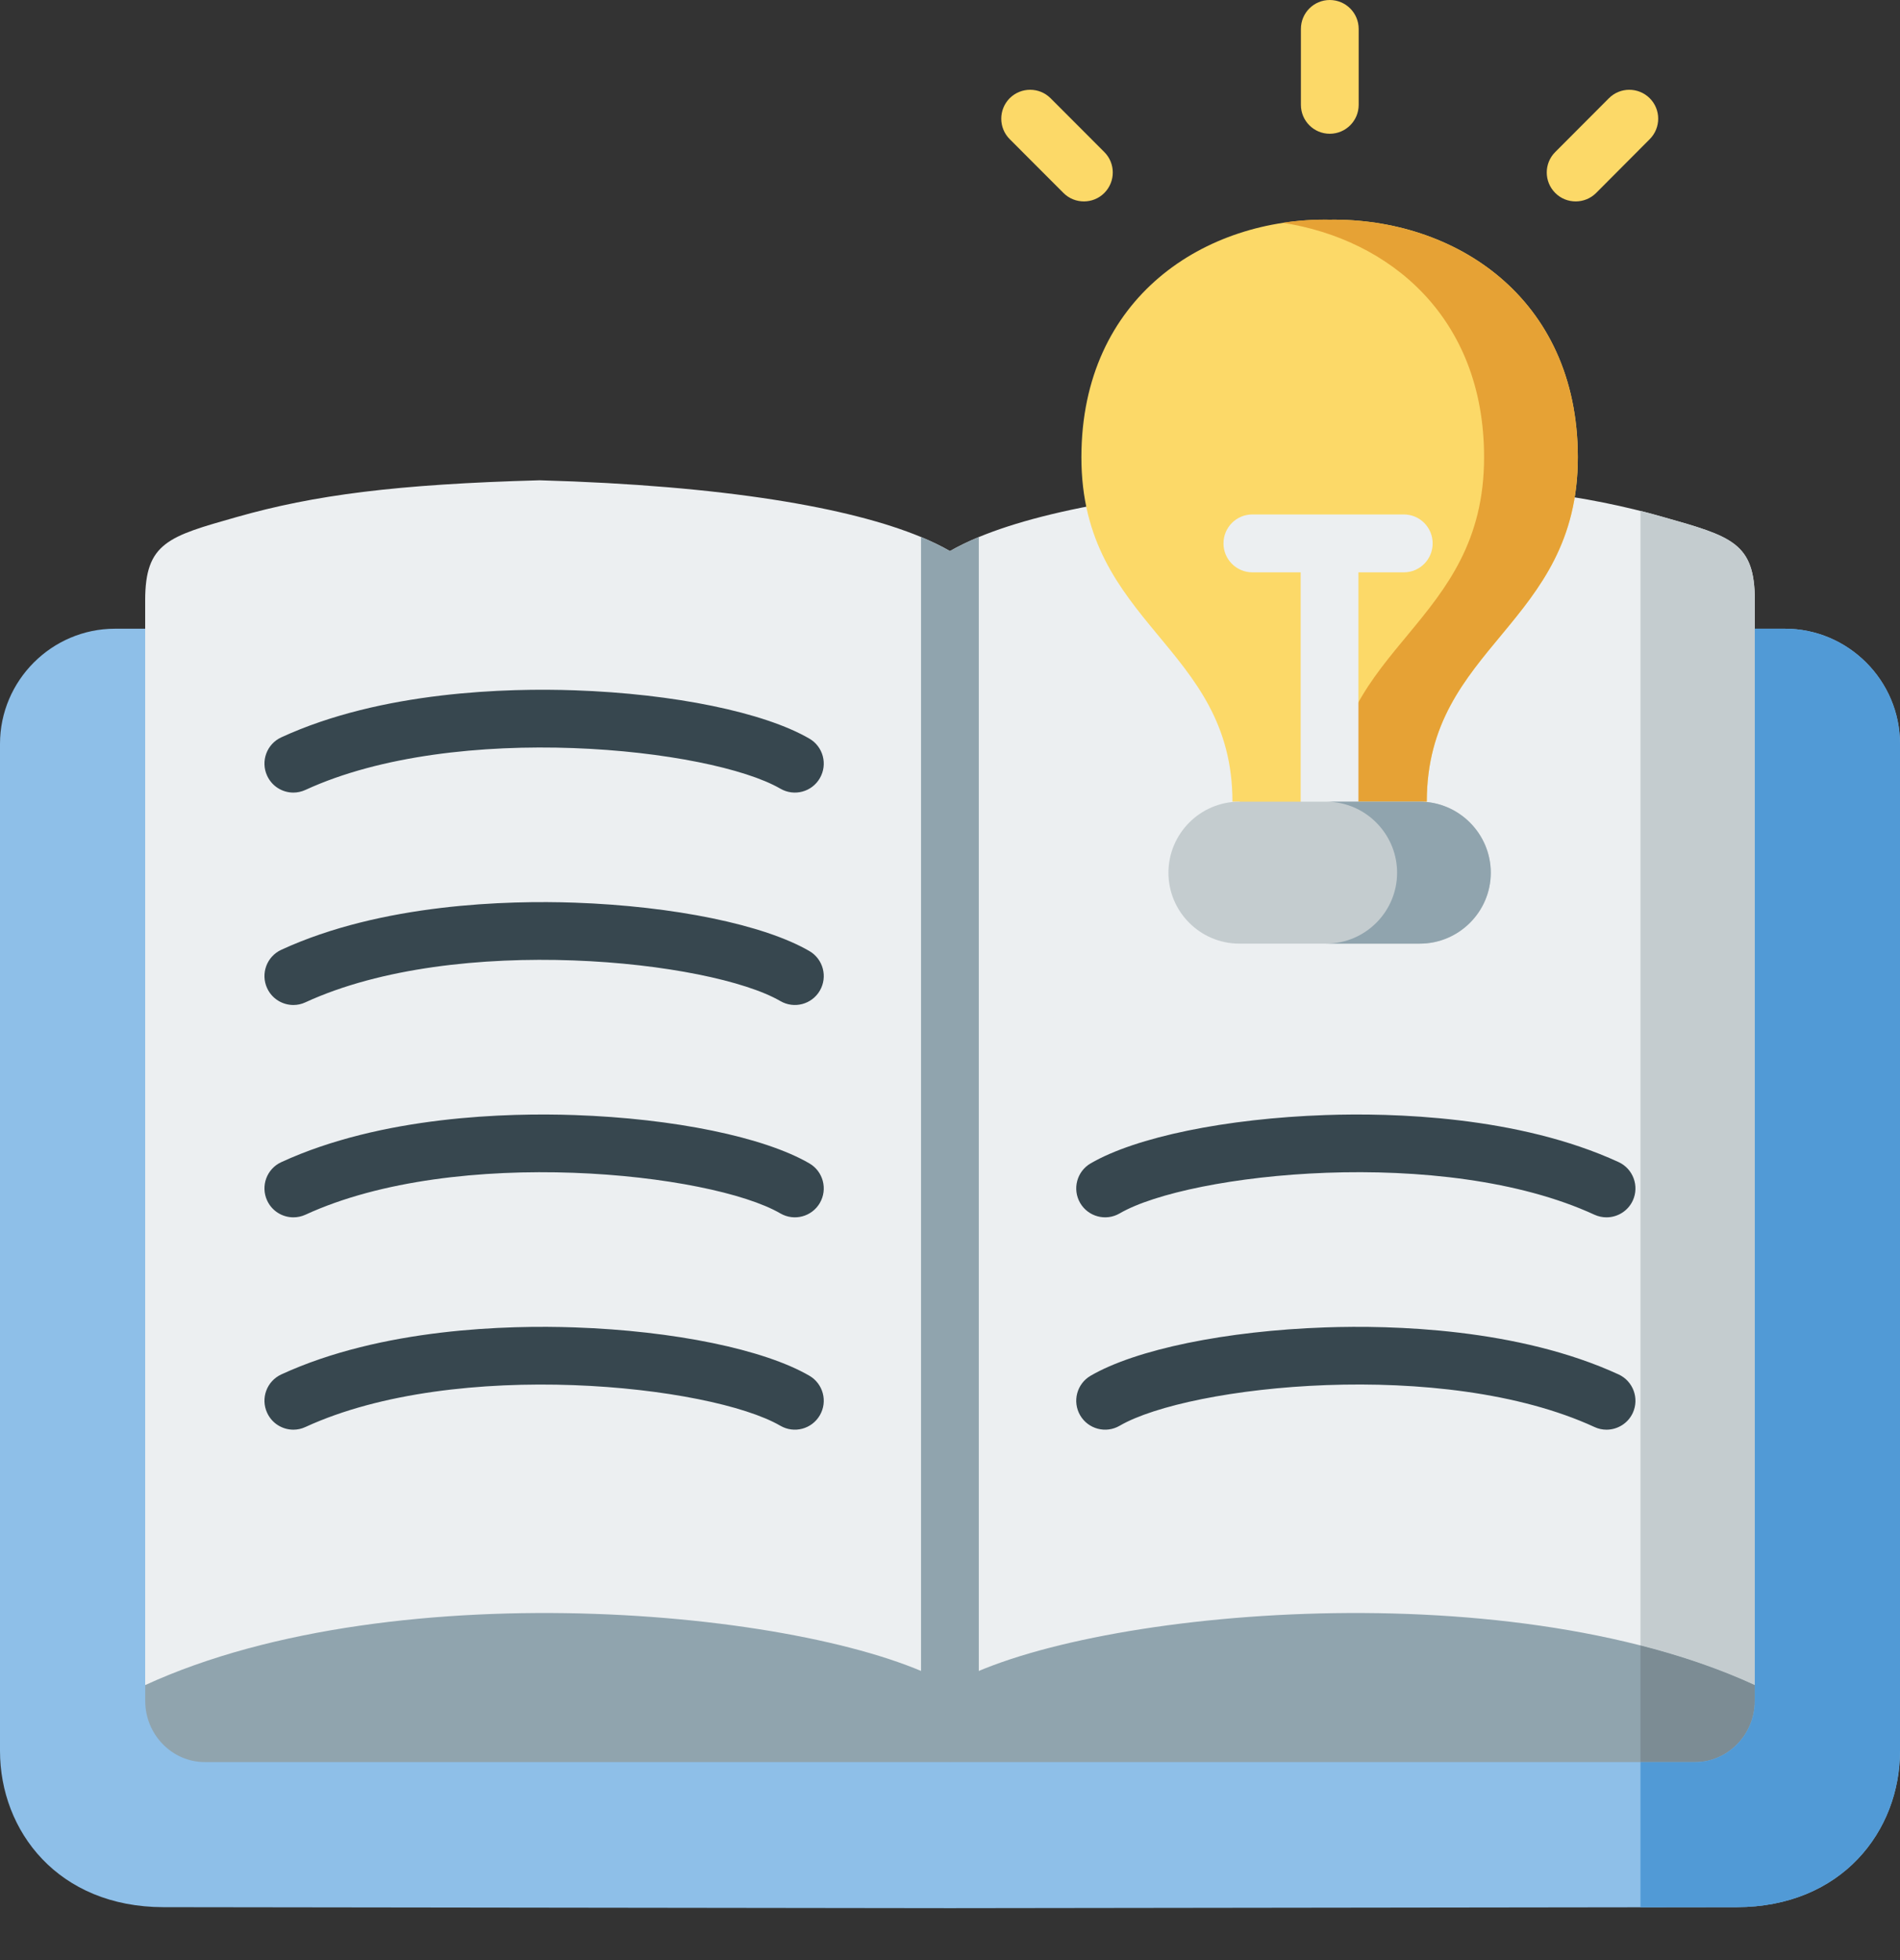
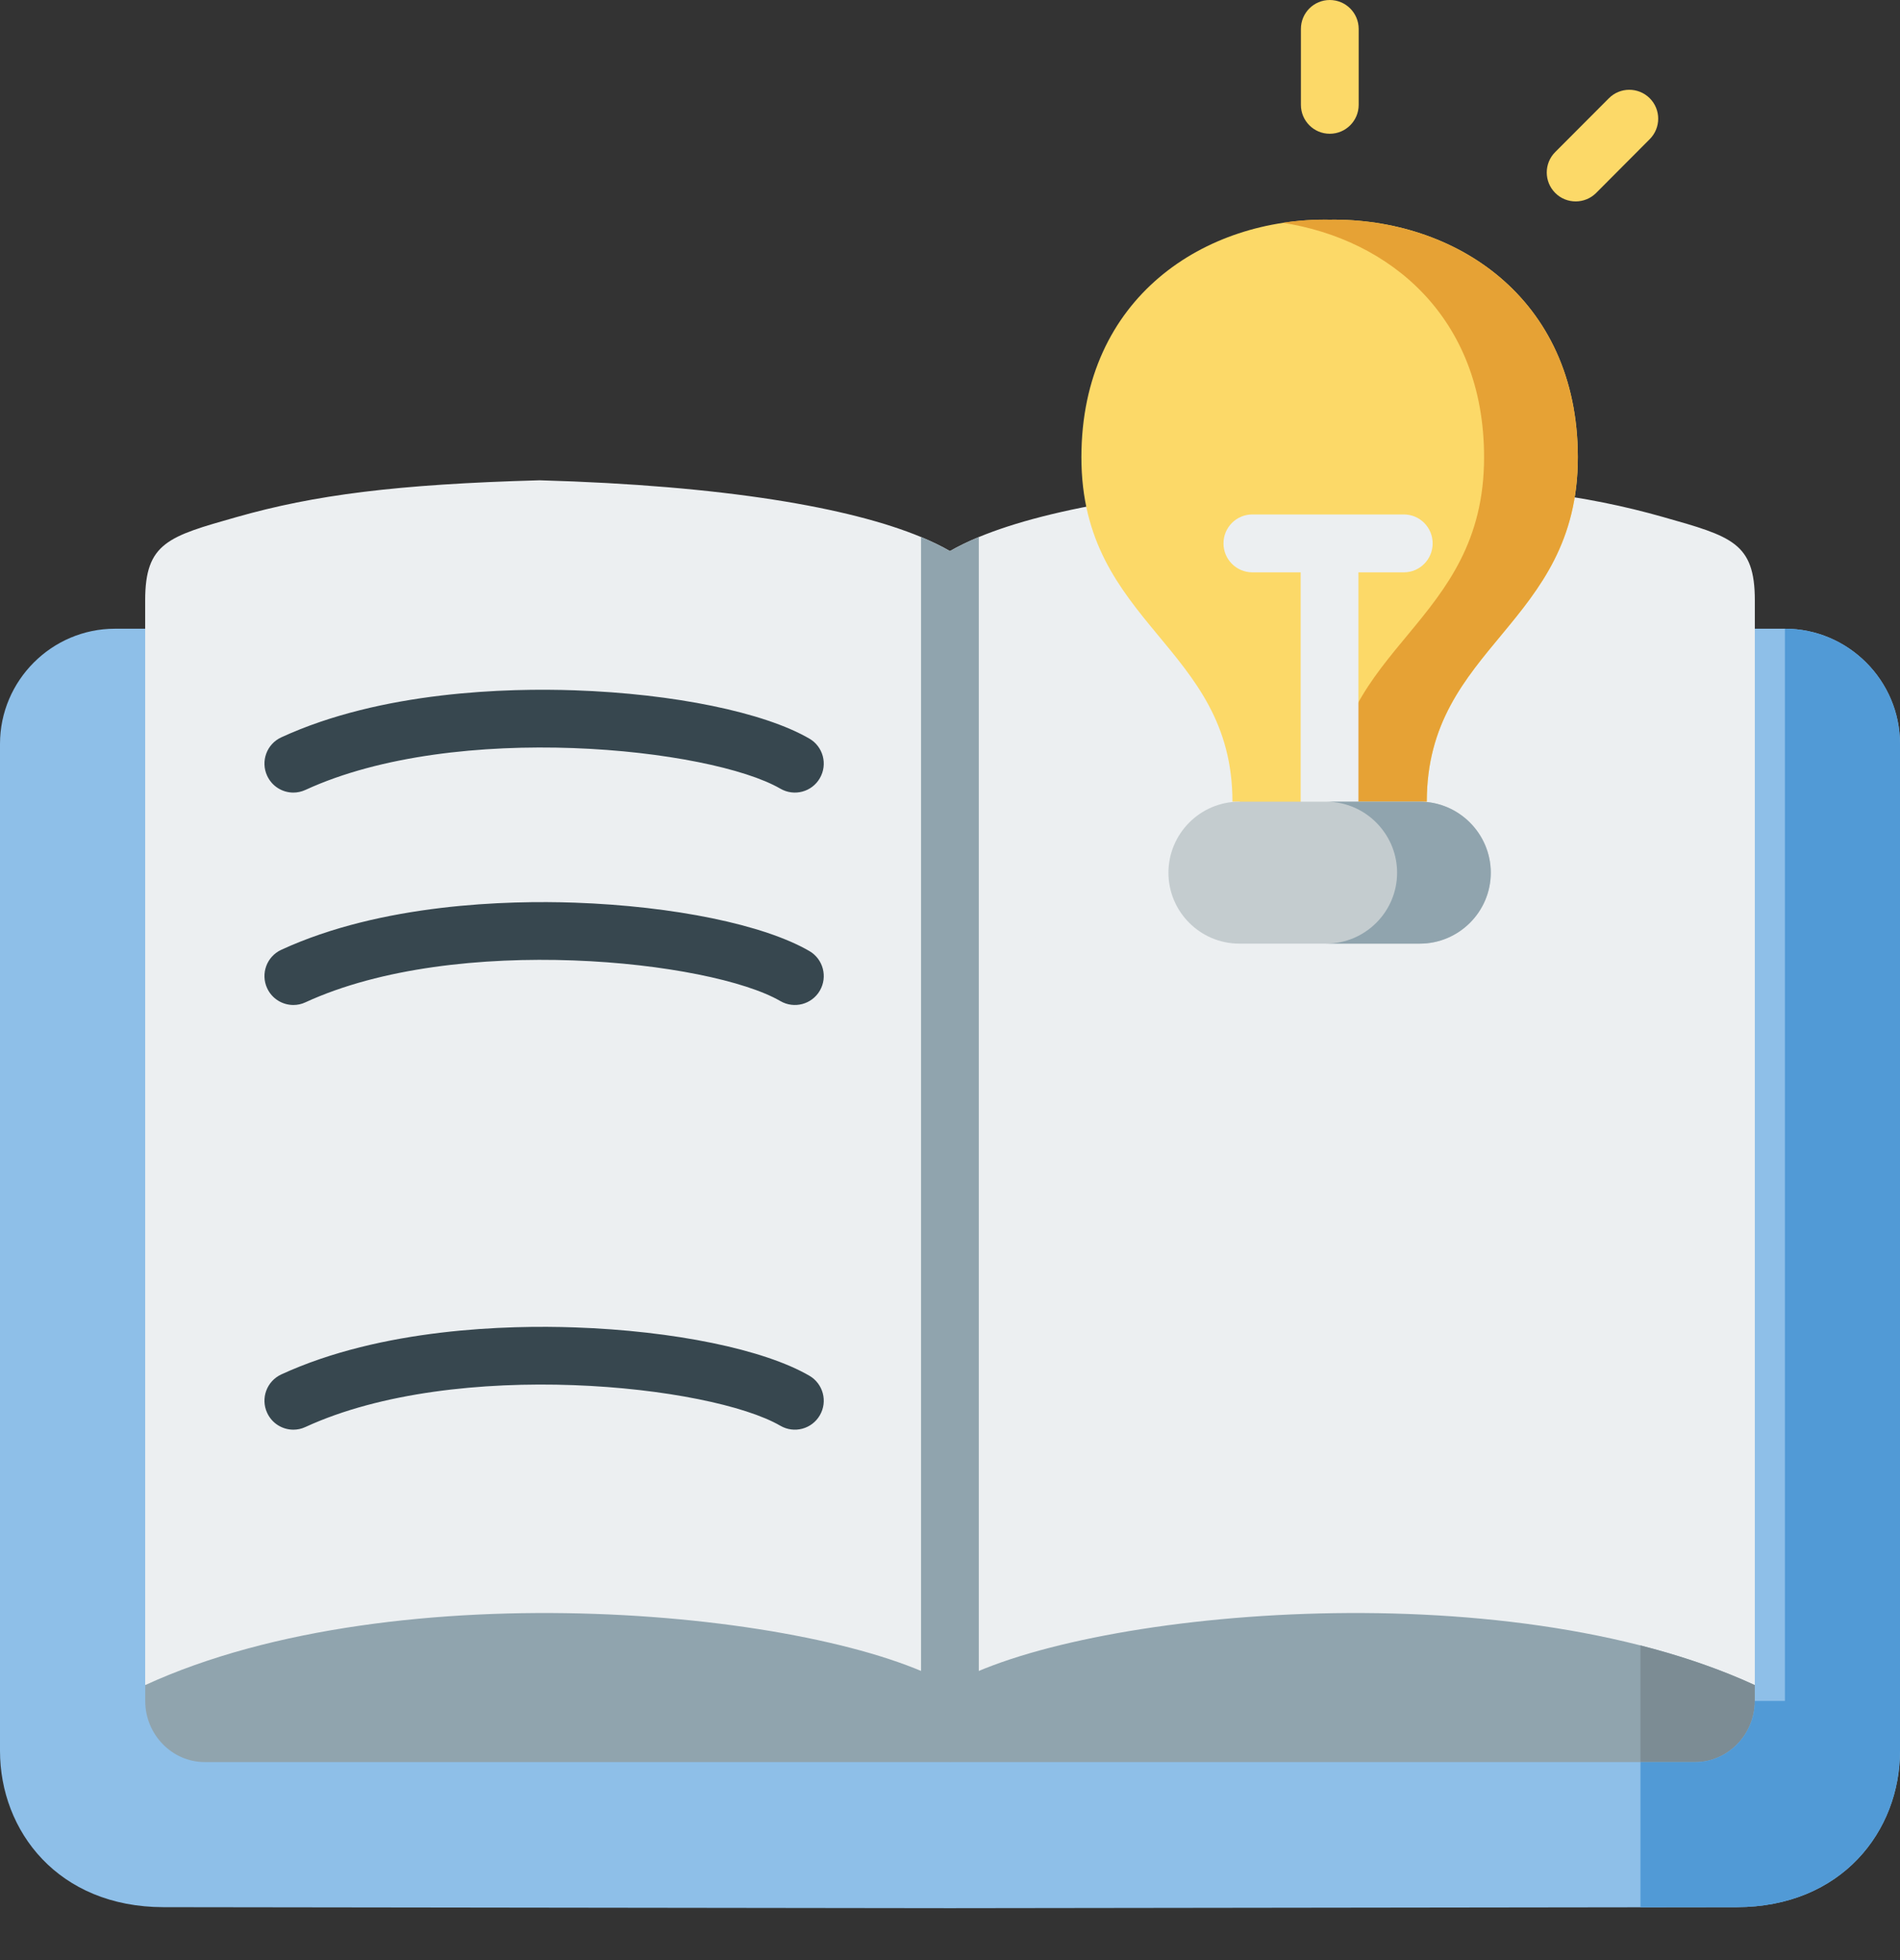
<svg xmlns="http://www.w3.org/2000/svg" width="32" height="33" viewBox="0 0 32 33" fill="none">
  <rect x="0" y="0" width="32" height="33" fill="#333333" stroke="none" />
  <path fill-rule="evenodd" clip-rule="evenodd" d="M15.999 32.126L29.246 32.109C31.02 32.107 32 30.827 32 29.478V12.524C32 11.458 31.128 10.585 30.062 10.585H1.937C0.871 10.585 0 11.458 0 12.524V29.478C0 30.827 0.978 32.107 2.754 32.109L15.999 32.126Z" fill="#8EBFE8" />
  <path fill-rule="evenodd" clip-rule="evenodd" d="M29.555 10.107V28.37H15.999V9.278C16.14 9.197 16.301 9.118 16.485 9.042C17.677 8.548 19.792 8.174 22.913 8.086C25.329 8.153 26.709 8.334 28.012 8.705C29.164 9.031 29.555 9.136 29.555 10.107Z" fill="#ECEFF1" />
  <path fill-rule="evenodd" clip-rule="evenodd" d="M17.89 17.857L16.485 25.667L15.999 28.37H2.445V10.107C2.445 9.136 2.836 9.031 3.986 8.705C5.291 8.334 6.669 8.153 9.088 8.086C12.207 8.174 14.321 8.547 15.512 9.041C15.697 9.118 15.859 9.197 15.999 9.278L16.485 11.484L17.89 17.857Z" fill="#ECEFF1" />
  <path fill-rule="evenodd" clip-rule="evenodd" d="M3.448 29.666H15.999L16.749 28.916L15.999 28.37C13.864 27.13 6.702 26.413 2.446 28.37V28.637C2.446 29.202 2.897 29.666 3.448 29.666Z" fill="#90A4AE" />
  <path fill-rule="evenodd" clip-rule="evenodd" d="M29.554 28.37C25.296 26.413 18.136 27.13 15.999 28.37V29.666H28.55C29.102 29.666 29.554 29.202 29.554 28.637V28.37H29.554Z" fill="#90A4AE" />
  <path fill-rule="evenodd" clip-rule="evenodd" d="M20.874 13.497L22.393 14.399L23.913 13.497H24.03C24.03 10.865 26.577 10.525 26.574 7.693C26.57 4.995 24.482 3.667 22.393 3.699C20.305 3.667 18.217 4.995 18.213 7.693C18.209 10.525 20.757 10.865 20.757 13.497H20.874Z" fill="#FCD968" />
  <path fill-rule="evenodd" clip-rule="evenodd" d="M24.995 7.693C24.999 10.525 22.451 10.865 22.451 13.497H24.03C24.03 10.865 26.578 10.525 26.574 7.693C26.57 4.995 24.482 3.667 22.392 3.699C22.13 3.693 21.865 3.711 21.604 3.751C23.4 4.027 24.993 5.338 24.995 7.693Z" fill="#E6A235" />
-   <path fill-rule="evenodd" clip-rule="evenodd" d="M27.629 10.585V27.702C28.311 27.877 28.961 28.096 29.554 28.37V10.107C29.554 9.136 29.164 9.032 28.012 8.705C27.886 8.668 27.758 8.634 27.629 8.601V10.585Z" fill="#C4CCCF" />
  <path fill-rule="evenodd" clip-rule="evenodd" d="M29.554 28.37C28.961 28.096 28.311 27.877 27.629 27.702V29.666H28.55C29.102 29.666 29.554 29.202 29.554 28.637V28.37H29.554Z" fill="#7C8C94" />
-   <path fill-rule="evenodd" clip-rule="evenodd" d="M29.554 28.637C29.554 29.202 29.102 29.666 28.55 29.666H27.629V32.111L29.246 32.109C31.02 32.107 32 30.827 32 29.478V12.524C32 11.458 31.128 10.585 30.062 10.585H29.554V28.637Z" fill="#519AD6" />
-   <path d="M4.941 20.495C4.757 20.495 4.581 20.39 4.499 20.212C4.386 19.967 4.493 19.678 4.737 19.566C6.432 18.786 8.559 18.734 9.676 18.773C11.352 18.831 12.868 19.143 13.632 19.587C13.864 19.722 13.943 20.02 13.808 20.253C13.673 20.485 13.376 20.564 13.143 20.429C11.971 19.748 7.689 19.279 5.144 20.451C5.078 20.481 5.009 20.495 4.941 20.495Z" fill="#37474F" />
+   <path fill-rule="evenodd" clip-rule="evenodd" d="M29.554 28.637C29.554 29.202 29.102 29.666 28.55 29.666H27.629V32.111L29.246 32.109C31.02 32.107 32 30.827 32 29.478V12.524C32 11.458 31.128 10.585 30.062 10.585V28.637Z" fill="#519AD6" />
  <path d="M4.941 24.07C4.757 24.07 4.581 23.965 4.499 23.786C4.386 23.542 4.493 23.253 4.737 23.14C6.432 22.36 8.559 22.309 9.676 22.348C11.352 22.406 12.868 22.718 13.632 23.162C13.864 23.297 13.943 23.595 13.808 23.827C13.673 24.06 13.376 24.139 13.143 24.004C11.971 23.323 7.689 22.854 5.144 24.025C5.078 24.056 5.009 24.07 4.941 24.07Z" fill="#37474F" />
  <path d="M4.941 16.92C4.757 16.92 4.581 16.815 4.499 16.637C4.386 16.393 4.493 16.103 4.737 15.991C6.431 15.21 8.559 15.158 9.676 15.197C11.352 15.256 12.867 15.568 13.632 16.012C13.864 16.147 13.943 16.445 13.808 16.678C13.673 16.91 13.376 16.989 13.143 16.854C11.97 16.173 7.688 15.703 5.144 16.875C5.078 16.906 5.009 16.92 4.941 16.92Z" fill="#37474F" />
-   <path d="M27.057 20.495C26.989 20.495 26.92 20.481 26.854 20.451C24.309 19.278 20.029 19.748 18.857 20.429C18.625 20.564 18.327 20.485 18.192 20.253C18.057 20.02 18.136 19.722 18.368 19.587C19.131 19.143 20.647 18.831 22.323 18.773C23.44 18.734 25.568 18.786 27.261 19.565C27.505 19.678 27.612 19.967 27.5 20.212C27.418 20.39 27.241 20.495 27.057 20.495Z" fill="#37474F" />
-   <path d="M27.057 24.07C26.989 24.07 26.92 24.056 26.854 24.025C24.309 22.853 20.029 23.322 18.857 24.004C18.625 24.139 18.327 24.06 18.192 23.828C18.057 23.595 18.136 23.297 18.368 23.162C19.131 22.718 20.647 22.406 22.323 22.348C23.44 22.309 25.568 22.361 27.261 23.14C27.505 23.253 27.612 23.542 27.5 23.787C27.418 23.965 27.241 24.07 27.057 24.07Z" fill="#37474F" />
  <path d="M16.485 9.042V28.37C16.485 28.639 16.268 28.857 15.999 28.857C15.73 28.857 15.512 28.639 15.512 28.37V9.041C15.697 9.118 15.859 9.197 15.999 9.278C16.14 9.197 16.301 9.118 16.485 9.042Z" fill="#90A4AE" />
  <path d="M23.643 8.661H21.093C20.824 8.661 20.606 8.879 20.606 9.149C20.606 9.417 20.824 9.636 21.093 9.636H21.906V13.497C21.906 13.766 22.124 13.984 22.393 13.984C22.661 13.984 22.879 13.766 22.879 13.497V9.636H23.643C23.912 9.636 24.129 9.417 24.129 9.149C24.129 8.879 23.912 8.661 23.643 8.661Z" fill="#ECEFF1" />
  <path d="M22.396 2.252C22.127 2.252 21.91 2.034 21.91 1.765V0.487C21.91 0.218 22.127 0 22.396 0C22.665 0 22.883 0.218 22.883 0.487V1.765C22.883 2.034 22.665 2.252 22.396 2.252Z" fill="#FCD968" />
-   <path d="M18.255 3.391C18.13 3.391 18.006 3.344 17.911 3.249L17.006 2.343C16.816 2.153 16.816 1.845 17.005 1.654C17.196 1.464 17.504 1.464 17.694 1.654L18.599 2.56C18.789 2.75 18.789 3.058 18.599 3.249C18.504 3.344 18.38 3.391 18.255 3.391Z" fill="#FCD968" />
  <path d="M26.538 3.391C26.413 3.391 26.288 3.344 26.194 3.249C26.003 3.059 26.003 2.75 26.193 2.56L27.096 1.655C27.286 1.464 27.594 1.464 27.785 1.654C27.975 1.844 27.975 2.152 27.785 2.343L26.882 3.249C26.787 3.344 26.662 3.391 26.538 3.391Z" fill="#FCD968" />
  <path d="M4.941 13.344C4.757 13.344 4.581 13.239 4.499 13.06C4.386 12.816 4.493 12.526 4.737 12.414C6.431 11.634 8.559 11.583 9.676 11.622C11.351 11.68 12.867 11.992 13.631 12.435C13.864 12.57 13.943 12.868 13.808 13.101C13.674 13.334 13.376 13.413 13.143 13.278C11.969 12.598 7.687 12.129 5.144 13.299C5.078 13.329 5.009 13.344 4.941 13.344Z" fill="#37474F" />
  <path fill-rule="evenodd" clip-rule="evenodd" d="M22.393 13.497H20.874C20.215 13.497 19.679 14.036 19.679 14.693C19.679 15.351 20.215 15.887 20.874 15.887H23.913C24.57 15.887 25.108 15.351 25.108 14.693C25.108 14.036 24.57 13.497 23.913 13.497H22.393Z" fill="#C4CCCF" />
  <path fill-rule="evenodd" clip-rule="evenodd" d="M25.108 14.693C25.108 14.036 24.57 13.497 23.913 13.497H22.334C22.69 13.497 23.011 13.654 23.23 13.903C23.416 14.114 23.53 14.39 23.53 14.693C23.53 15.351 22.993 15.887 22.334 15.887H23.913C24.57 15.887 25.108 15.351 25.108 14.693Z" fill="#90A4AE" />
</svg>